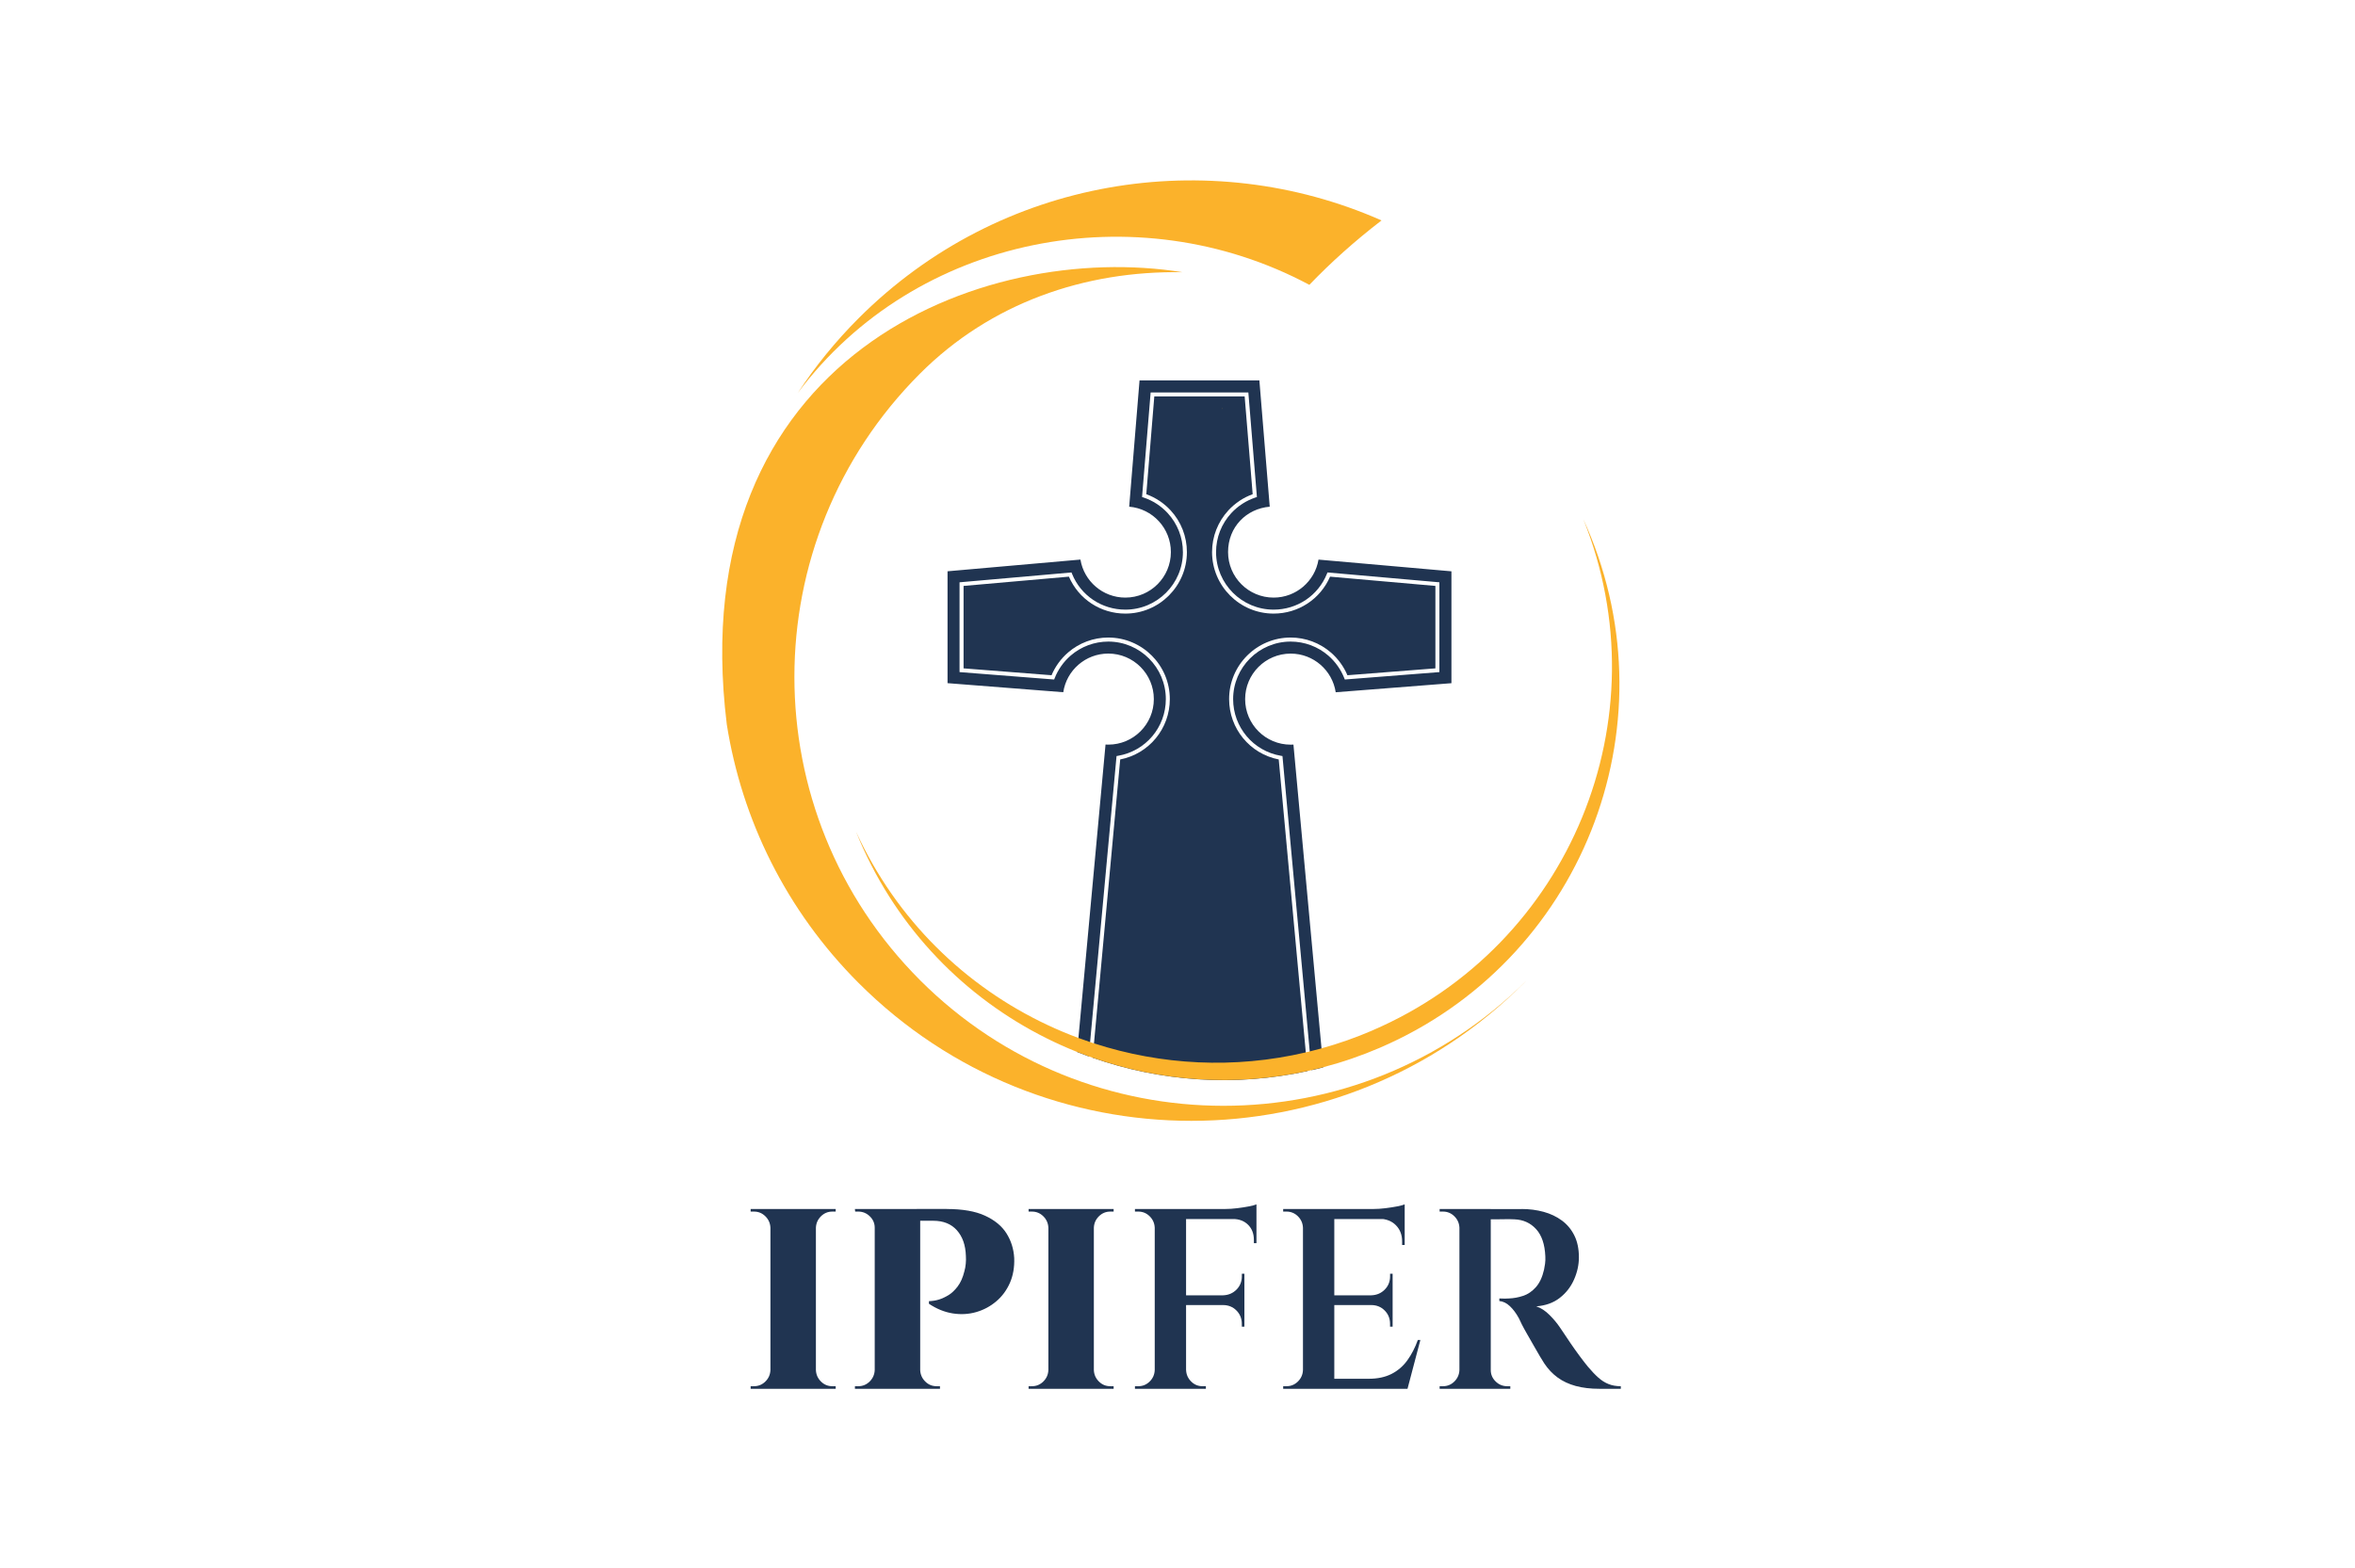
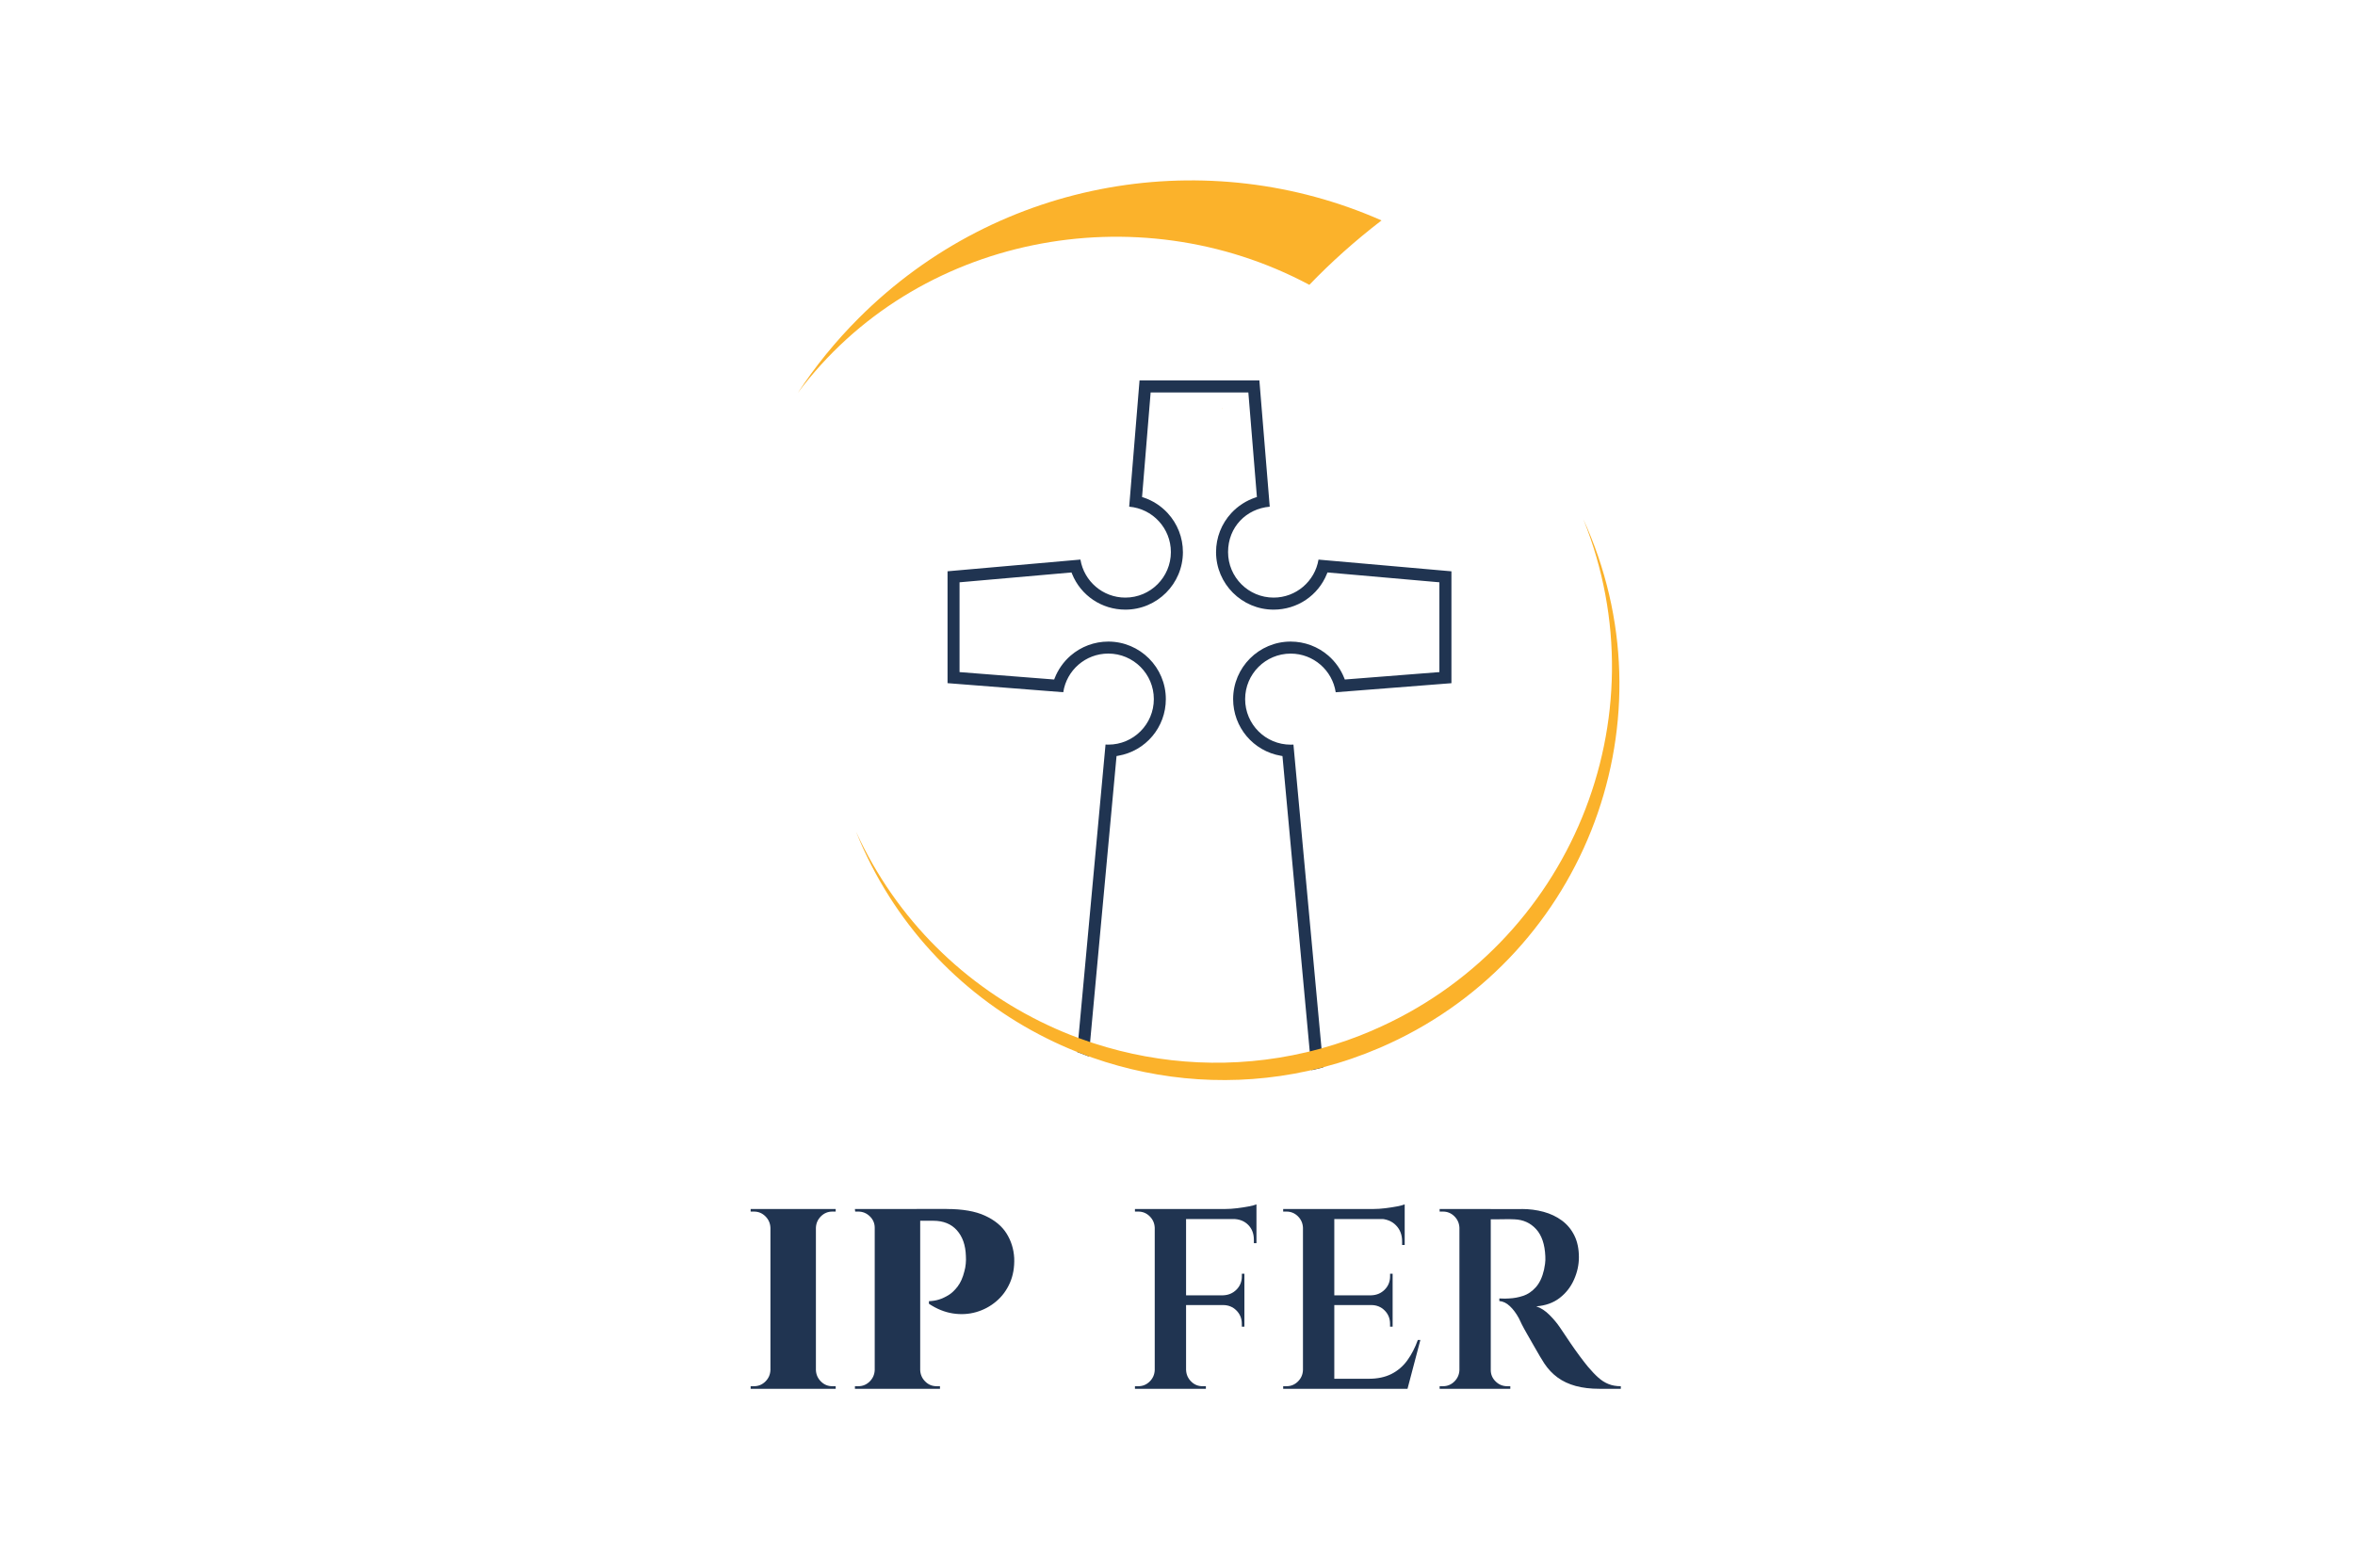
<svg xmlns="http://www.w3.org/2000/svg" viewBox="0 0 784.51 522.42">
  <defs>
    <style>
      .cls-1 {
        mix-blend-mode: color-dodge;
      }

      .cls-1, .cls-2, .cls-3 {
        stroke-width: 0px;
      }

      .cls-1, .cls-3 {
        fill: #fbb22b;
      }

      .cls-4 {
        isolation: isolate;
      }

      .cls-2 {
        fill: #203451;
      }
    </style>
  </defs>
  <g class="cls-4">
    <g id="Layer_1" data-name="Layer 1">
      <g>
        <path class="cls-2" d="m439.23,186.46c-1.19,7.19-7.44,12.67-14.96,12.67-8.38,0-15.17-6.79-15.17-15.17s6.11-14.46,13.88-15.12l-3.45-42.09h-39.92l-3.45,42.09c7.78.65,13.89,7.17,13.89,15.12,0,8.37-6.79,15.17-15.17,15.17-7.53,0-13.77-5.48-14.96-12.67l-44.27,3.9v37.28l38.55,3.02c1.1-7.29,7.39-12.88,15-12.88,8.38,0,15.17,6.79,15.17,15.17s-6.79,15.17-15.17,15.17c-.31,0-.62-.01-.92-.03l-9.03,97.79-.43,4.67c1.28.51,2.58,1,3.88,1.47l.44-4.77,8.81-95.32.5-.09c9.23-1.58,15.92-9.52,15.92-18.89,0-10.57-8.6-19.17-19.17-19.17-4.61,0-9.08,1.67-12.56,4.69-2.34,2.03-4.16,4.62-5.29,7.49l-.18.46-31.52-2.47v-29.92l37.29-3.28.19.46c2.93,7.25,9.9,11.93,17.76,11.93,10.57,0,19.17-8.6,19.17-19.17,0-4.84-1.81-9.46-5.09-13.01-2.2-2.38-4.97-4.17-8.02-5.18l-.5-.16,2.86-34.85h32.55l2.85,34.85-.5.16c-3.05,1.02-5.82,2.81-8.02,5.18-3.28,3.55-5.09,8.17-5.09,13.01,0,10.57,8.6,19.17,19.17,19.17,7.87,0,14.84-4.68,17.76-11.93l.19-.46,37.28,3.28v29.92l-31.51,2.47-.18-.46c-1.13-2.87-2.96-5.46-5.29-7.49-3.48-3.02-7.94-4.69-12.56-4.69-10.57,0-19.17,8.6-19.17,19.17,0,9.37,6.7,17.32,15.93,18.89l.5.09.05.51,9.04,97.93.58,6.24c1.07-.24,2.14-.5,3.2-.77.24-.06.48-.13.72-.19l-.58-6.3-9.35-101.25c-.3.02-.61.03-.92.03-8.38,0-15.17-6.79-15.17-15.17s6.79-15.17,15.17-15.17c7.6,0,13.89,5.59,15,12.88l38.55-3.02v-37.28l-44.27-3.9Z" />
-         <path class="cls-2" d="m478.17,195.24v27.47l-29.31,2.29c-1.22-2.89-3.11-5.49-5.48-7.55-3.72-3.23-8.49-5.01-13.43-5.01-11.31,0-20.5,9.2-20.5,20.5,0,9.85,6.92,18.23,16.53,20.12l9.02,97.62.58,6.22c-24.28,5.31-49.03,3.48-71.59-4.43l.44-4.8,8.74-94.61c9.61-1.89,16.53-10.27,16.53-20.12,0-11.3-9.2-20.5-20.5-20.5-4.94,0-9.71,1.78-13.43,5.01-2.37,2.06-4.26,4.66-5.47,7.55l-29.31-2.29v-27.47l35.09-3.09c3.24,7.49,10.56,12.31,18.81,12.31,11.31,0,20.5-9.2,20.5-20.5,0-5.17-1.93-10.12-5.44-13.91-2.23-2.41-5.02-4.26-8.09-5.37l2.67-32.59h30.1l2.67,32.59c-3.07,1.1-5.85,2.95-8.08,5.37-3.51,3.8-5.45,8.74-5.45,13.91,0,11.3,9.2,20.5,20.5,20.5,8.24,0,15.57-4.82,18.81-12.31l35.09,3.09Z" />
      </g>
      <g>
        <path class="cls-2" d="m256.91,409.11h-.26c-.06-1.48-.61-2.75-1.67-3.81-1.06-1.05-2.33-1.58-3.81-1.58h-1.11v-.86h6.85v6.25Zm0,47.41v6.25h-6.85v-.86h1.11c1.48,0,2.75-.53,3.81-1.58,1.06-1.05,1.61-2.32,1.67-3.81h.26Zm14.89-53.66v59.91h-15.15v-59.91h15.15Zm-.26,6.25v-6.25h6.85v.86h-1.11c-1.48,0-2.75.53-3.81,1.58-1.06,1.06-1.61,2.33-1.67,3.81h-.26Zm0,47.41h.26c.06,1.48.61,2.75,1.67,3.81,1.06,1.06,2.32,1.58,3.81,1.58h1.11v.86h-6.85v-6.25Z" />
        <path class="cls-2" d="m291.65,409.11h-.26c0-1.48-.54-2.75-1.63-3.81-1.08-1.05-2.37-1.58-3.85-1.58h-1.03l-.09-.86h6.85v6.25Zm0,47.41v6.25h-6.85v-.86h1.11c1.48,0,2.75-.53,3.81-1.58,1.05-1.05,1.61-2.32,1.67-3.81h.26Zm14.89-53.66v59.91h-15.15v-59.91h15.15Zm8.81,0c5.31,0,9.57.74,12.79,2.23,3.22,1.48,5.61,3.45,7.15,5.9,1.54,2.45,2.4,5.19,2.57,8.22.11,3.08-.37,5.85-1.45,8.3-1.09,2.45-2.61,4.51-4.58,6.16-1.97,1.66-4.19,2.84-6.67,3.55-2.48.71-5.08.86-7.79.43-2.71-.43-5.35-1.5-7.92-3.21v-.86c1.25-.06,2.38-.24,3.38-.56,1-.31,2.04-.8,3.12-1.45,1.08-.65,2.11-1.63,3.08-2.91.97-1.28,1.71-2.95,2.22-5.01.23-.8.39-1.65.47-2.57.09-.91.1-1.77.04-2.57-.11-3.59-1.11-6.45-3-8.56-1.88-2.11-4.51-3.17-7.87-3.17h-4.62c-.29-1.31-.57-2.62-.86-3.94h9.93Zm-9.07,53.66h.26c.06,1.48.61,2.75,1.67,3.81,1.05,1.06,2.32,1.58,3.81,1.58h1.11v.86h-6.85v-6.25Z" />
-         <path class="cls-2" d="m349.5,409.11h-.26c-.06-1.48-.61-2.75-1.67-3.81-1.06-1.05-2.33-1.58-3.81-1.58h-1.11v-.86h6.85v6.25Zm0,47.41v6.25h-6.85v-.86h1.11c1.48,0,2.75-.53,3.81-1.58,1.06-1.05,1.61-2.32,1.67-3.81h.26Zm14.89-53.66v59.91h-15.15v-59.91h15.15Zm-.26,6.25v-6.25h6.85v.86h-1.11c-1.48,0-2.75.53-3.81,1.58-1.06,1.06-1.61,2.33-1.67,3.81h-.26Zm0,47.41h.26c.06,1.48.61,2.75,1.67,3.81,1.06,1.06,2.32,1.58,3.81,1.58h1.11v.86h-6.85v-6.25Z" />
        <path class="cls-2" d="m384.93,409.11h-.26c-.06-1.48-.61-2.75-1.67-3.81-1.06-1.05-2.33-1.58-3.81-1.58h-1.11v-.86h6.85v6.25Zm0,47.41v6.25h-6.85v-.86h1.11c1.48,0,2.75-.53,3.81-1.58,1.06-1.05,1.61-2.32,1.67-3.81h.26Zm10.18-53.66v59.91h-10.44v-59.91h10.44Zm23.45,0v3.34h-23.71v-3.34h23.71Zm-4.02,28.76v3.25h-19.68v-3.25h19.68Zm-19.68,24.9h.26c.06,1.48.61,2.75,1.67,3.81,1.06,1.06,2.32,1.58,3.81,1.58h1.11v.86h-6.85v-6.25Zm19.68-32.09v7.36h-7.1v-.17c1.77-.06,3.25-.68,4.45-1.88,1.2-1.2,1.8-2.68,1.8-4.45v-.86h.86Zm0,10.27v7.36h-.86v-.94c0-1.77-.6-3.25-1.8-4.45-1.2-1.2-2.68-1.8-4.45-1.8v-.17h7.1Zm4.02-33.38v2.48l-10.44-.94c1.25,0,2.58-.09,3.98-.26,1.4-.17,2.7-.37,3.89-.6,1.2-.23,2.05-.46,2.57-.68Zm0,4.62v8.3h-.86v-1.11c0-2.05-.64-3.72-1.93-5.01-1.28-1.28-2.98-1.93-5.09-1.93v-.26h7.87Z" />
        <path class="cls-2" d="m434.31,409.11h-.26c-.06-1.48-.61-2.75-1.67-3.81-1.06-1.05-2.33-1.58-3.81-1.58h-1.11v-.86h6.85v6.25Zm0,47.41v6.25h-6.85v-.86h1.11c1.48,0,2.75-.53,3.81-1.58,1.06-1.05,1.61-2.32,1.67-3.81h.26Zm10.18-53.66v59.91h-10.44v-59.91h10.44Zm23.45,0v3.34h-23.71v-3.34h23.71Zm-4.02,28.76v3.25h-19.68v-3.25h19.68Zm3.25,27.81l1.45,3.34h-24.39v-3.34h22.94Zm5.99-12.92l-4.28,16.26h-16l3.08-3.34c2.91,0,5.42-.53,7.53-1.58,2.11-1.06,3.88-2.57,5.31-4.54,1.43-1.97,2.6-4.24,3.51-6.8h.86Zm-9.24-22.08v7.36h-7.1v-.17c1.77-.06,3.25-.68,4.45-1.88,1.2-1.2,1.8-2.68,1.8-4.45v-.86h.86Zm0,10.27v7.36h-.86v-.94c0-1.77-.6-3.25-1.8-4.45s-2.68-1.8-4.45-1.8v-.17h7.1Zm4.02-33.38v2.48l-10.44-.94c1.25,0,2.58-.09,3.98-.26,1.4-.17,2.7-.37,3.89-.6,1.2-.23,2.05-.46,2.57-.68Zm0,4.62v8.9h-.86v-1.2c0-2.17-.68-3.95-2.05-5.35-1.37-1.4-3.2-2.12-5.48-2.18v-.17h8.39Z" />
        <path class="cls-2" d="m486.43,409.11h-.26c-.06-1.48-.61-2.75-1.67-3.81-1.06-1.05-2.33-1.58-3.81-1.58h-1.11v-.86h6.85v6.25Zm0,47.41v6.25h-6.85v-.86h1.11c1.48,0,2.75-.53,3.81-1.58,1.05-1.05,1.61-2.32,1.67-3.81h.26Zm10.18-53.66v59.91h-10.44v-59.91h10.44Zm10.27,0c2.57,0,5.01.31,7.32.94,2.31.63,4.35,1.6,6.12,2.91,1.77,1.31,3.15,2.98,4.15,5.01,1,2.03,1.5,4.44,1.5,7.23,0,2.51-.54,4.99-1.63,7.44-1.08,2.45-2.68,4.49-4.79,6.12-2.11,1.63-4.71,2.55-7.79,2.78,1.54.51,3.01,1.47,4.41,2.87,1.4,1.4,2.55,2.78,3.47,4.15.06.06.41.59,1.07,1.58.66,1,1.47,2.21,2.44,3.64.97,1.43,1.98,2.85,3.04,4.28,1.06,1.43,1.98,2.62,2.78,3.59,1.25,1.48,2.41,2.7,3.47,3.64,1.05.94,2.18,1.66,3.38,2.14,1.2.49,2.57.73,4.11.73v.86h-7.1c-2.97,0-5.61-.31-7.92-.94-2.31-.63-4.32-1.57-6.03-2.82-1.71-1.25-3.2-2.82-4.45-4.71-.34-.51-.83-1.3-1.45-2.35-.63-1.06-1.31-2.24-2.05-3.55-.74-1.31-1.47-2.58-2.18-3.81-.71-1.23-1.31-2.32-1.8-3.29-.49-.97-.81-1.65-.98-2.05-.91-1.65-1.91-3-3-4.02-1.08-1.03-2.25-1.6-3.51-1.71v-.86c.11,0,.48.01,1.11.04.63.03,1.34.01,2.14-.04,1.54-.06,3.09-.34,4.66-.86,1.57-.51,2.98-1.47,4.24-2.87,1.25-1.4,2.17-3.35,2.74-5.86.11-.51.23-1.17.34-1.97.11-.8.14-1.63.09-2.48-.17-3.99-1.2-7.02-3.08-9.07-1.88-2.05-4.28-3.14-7.19-3.25-1.08-.06-2.23-.07-3.42-.04-1.2.03-2.24.04-3.12.04h-1.58c0-.06-.07-.37-.21-.94-.14-.57-.36-1.4-.64-2.48h11.38Zm-10.53,53.66h.26c0,1.48.54,2.75,1.63,3.81,1.08,1.06,2.37,1.58,3.85,1.58h1.03v.86h-6.76v-6.25Z" />
      </g>
      <path class="cls-3" d="m457.15,343.38c-5.58,2.4-11.23,4.38-16.92,5.95-.24.07-.48.14-.72.2-1.07.29-2.13.57-3.2.82-.44.11-.87.21-1.31.32-23.85,5.59-48.21,4.25-70.57-3.01-.43-.14-.87-.28-1.3-.43-1.3-.43-2.6-.9-3.89-1.37-3.49-1.29-6.93-2.73-10.3-4.32-27.29-12.82-50.31-34.99-63.77-64.41.39.98.79,1.95,1.2,2.91,12.8,29.78,35.27,52.44,62.17,65.88,3.35,1.68,6.78,3.21,10.26,4.6,1.28.51,2.58,1,3.88,1.47.43.16.86.31,1.3.46,22.55,7.91,47.3,9.74,71.59,4.43.44-.09.87-.19,1.31-.3,1.07-.24,2.14-.5,3.2-.77.24-.06.48-.13.72-.19,6.34-1.66,12.63-3.81,18.82-6.47,66.93-28.76,97.86-106.33,69.11-173.25-.42-.97-.85-1.93-1.28-2.88,26.66,66.25-4.35,141.99-70.31,170.35Z" />
-       <path class="cls-3" d="m306.5,326.61c-55.82-55.82-55.82-146.32,0-202.14,23.53-23.53,54.9-34.33,87.42-33.76-66.68-10.74-166.89,27.91-151.81,150.66,4.99,31.56,19.64,61.9,43.96,86.22,61.19,61.19,160.4,61.19,221.59,0,.29-.29.57-.58.86-.87-55.83,55.71-146.25,55.67-202.03-.11Z" />
      <path class="cls-1" d="m406.97,136.21h.14c.03-.07.05-.12.08-.18l-.21.18Z" />
      <path class="cls-3" d="m436.18,94.91c7.13-7.43,15.18-14.65,24.04-21.46-57.46-25.38-127.06-14.54-174.15,32.55-7.75,7.75-14.52,16.12-20.31,24.94,39.15-52.52,112.96-66.75,170.41-36.03Z" />
    </g>
  </g>
</svg>